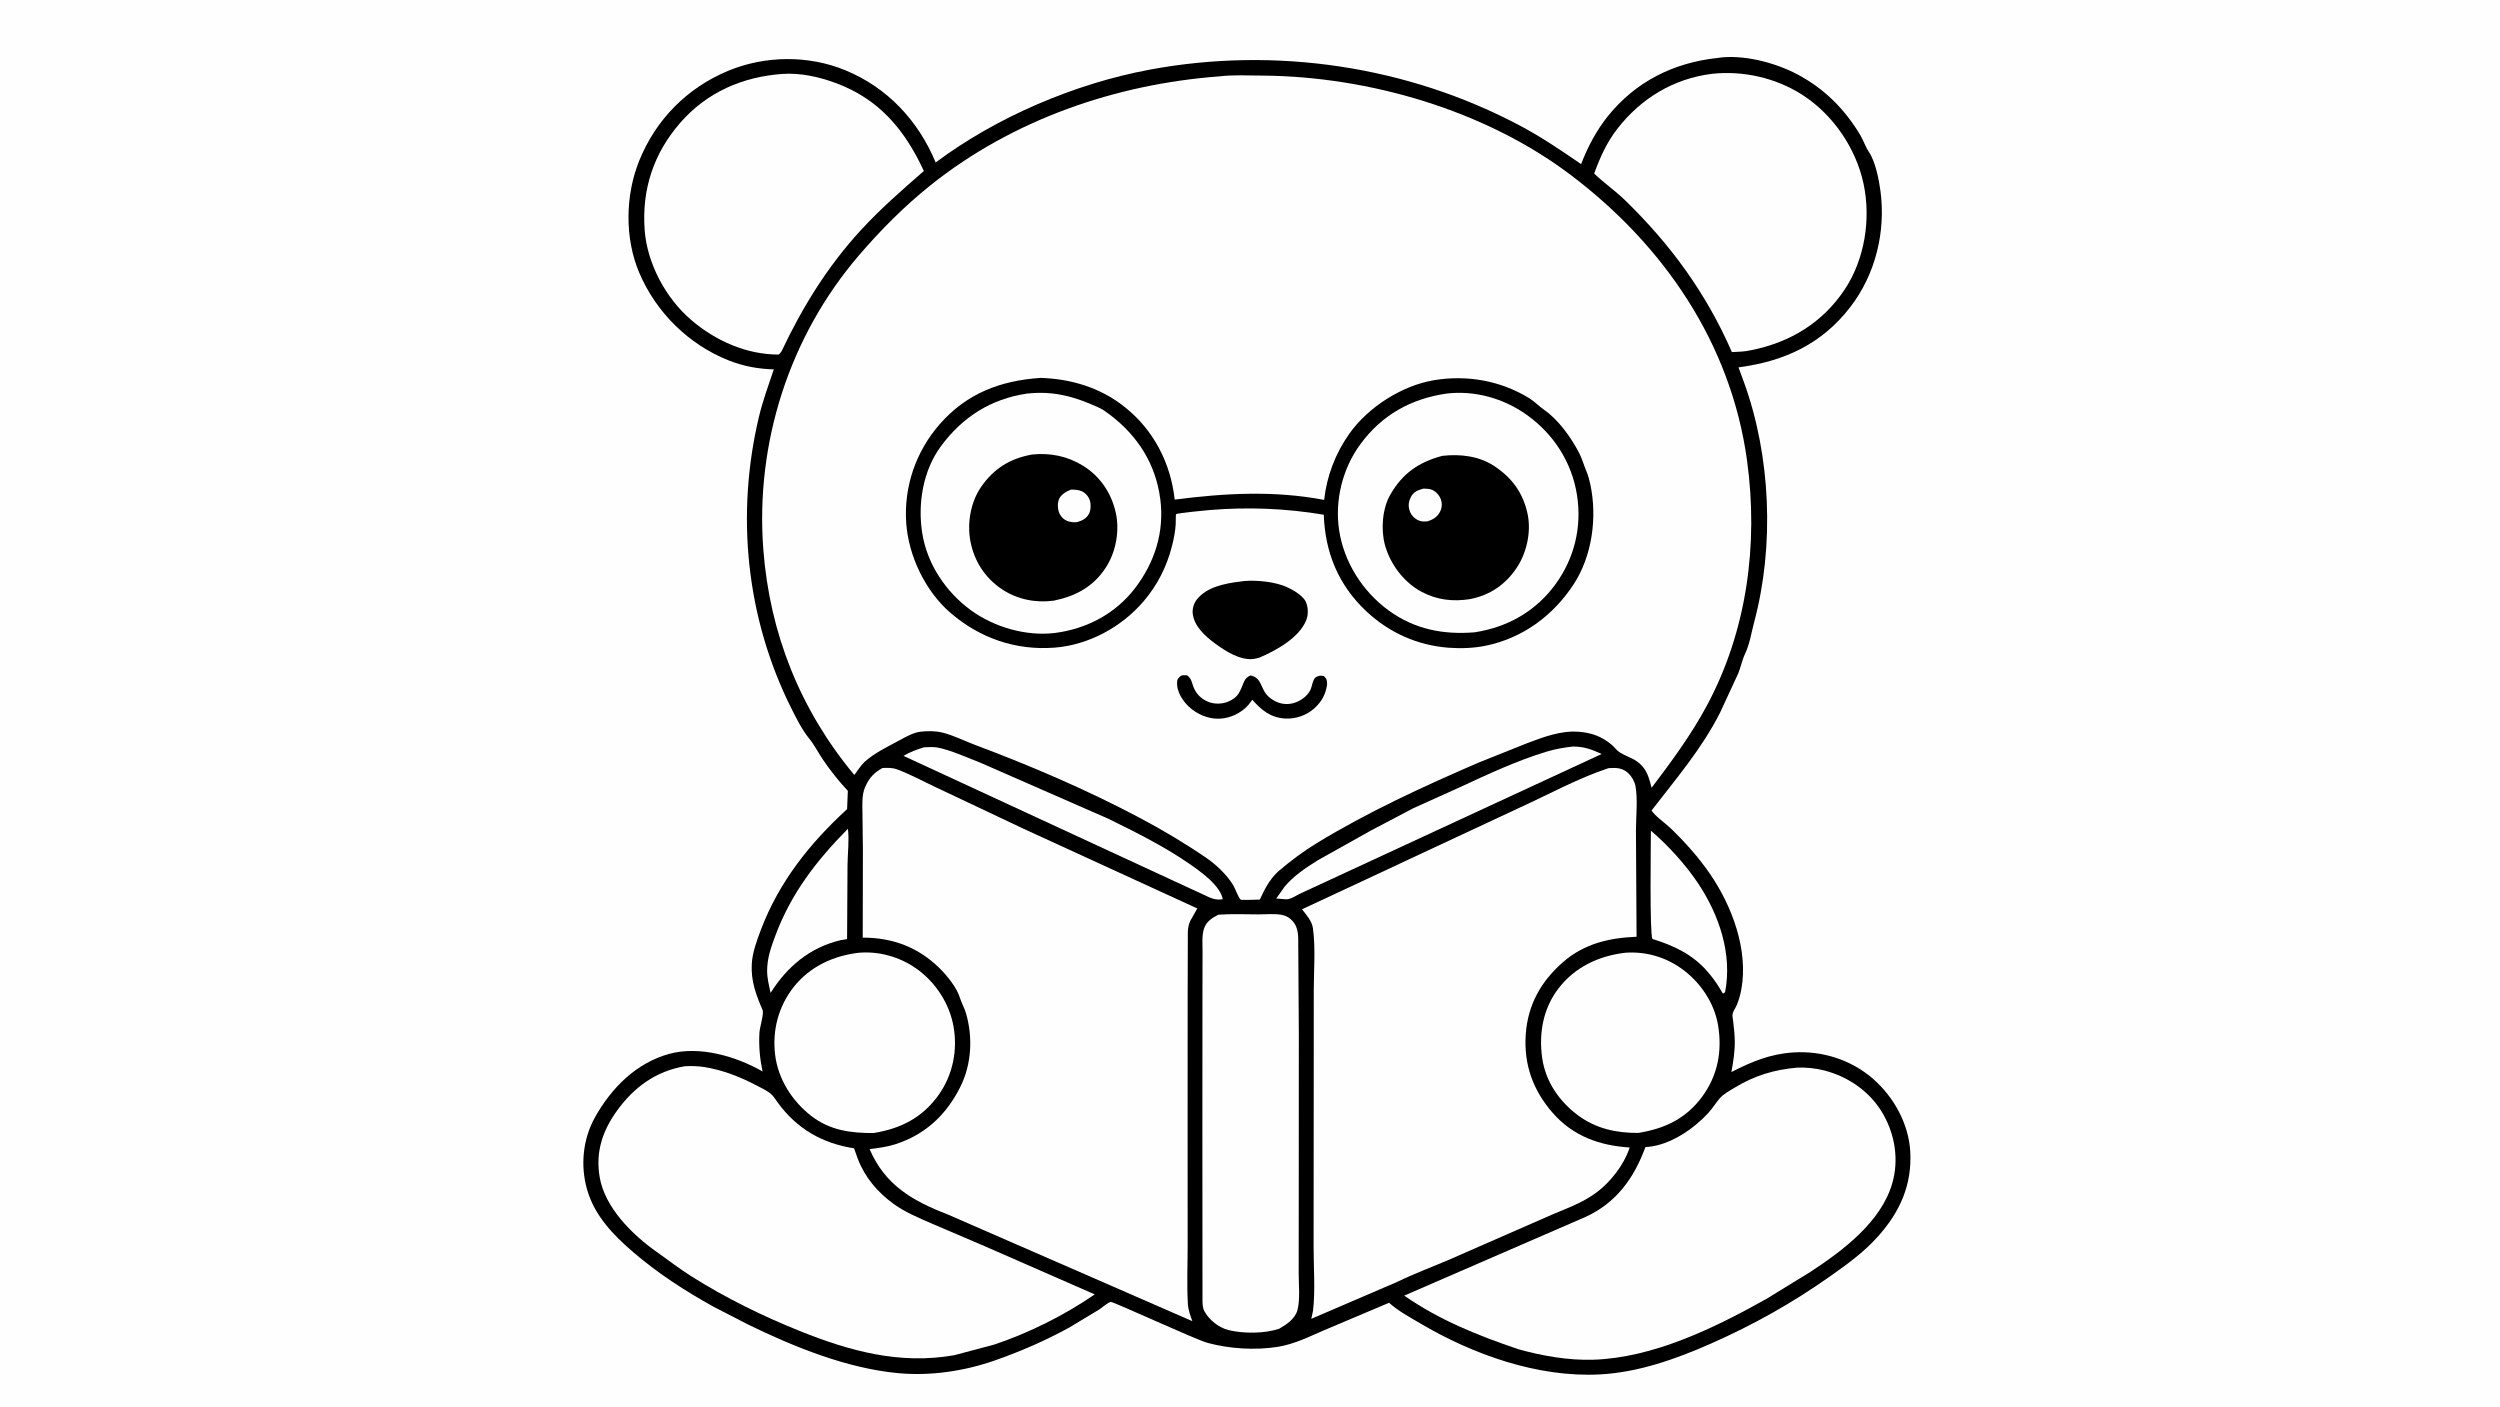
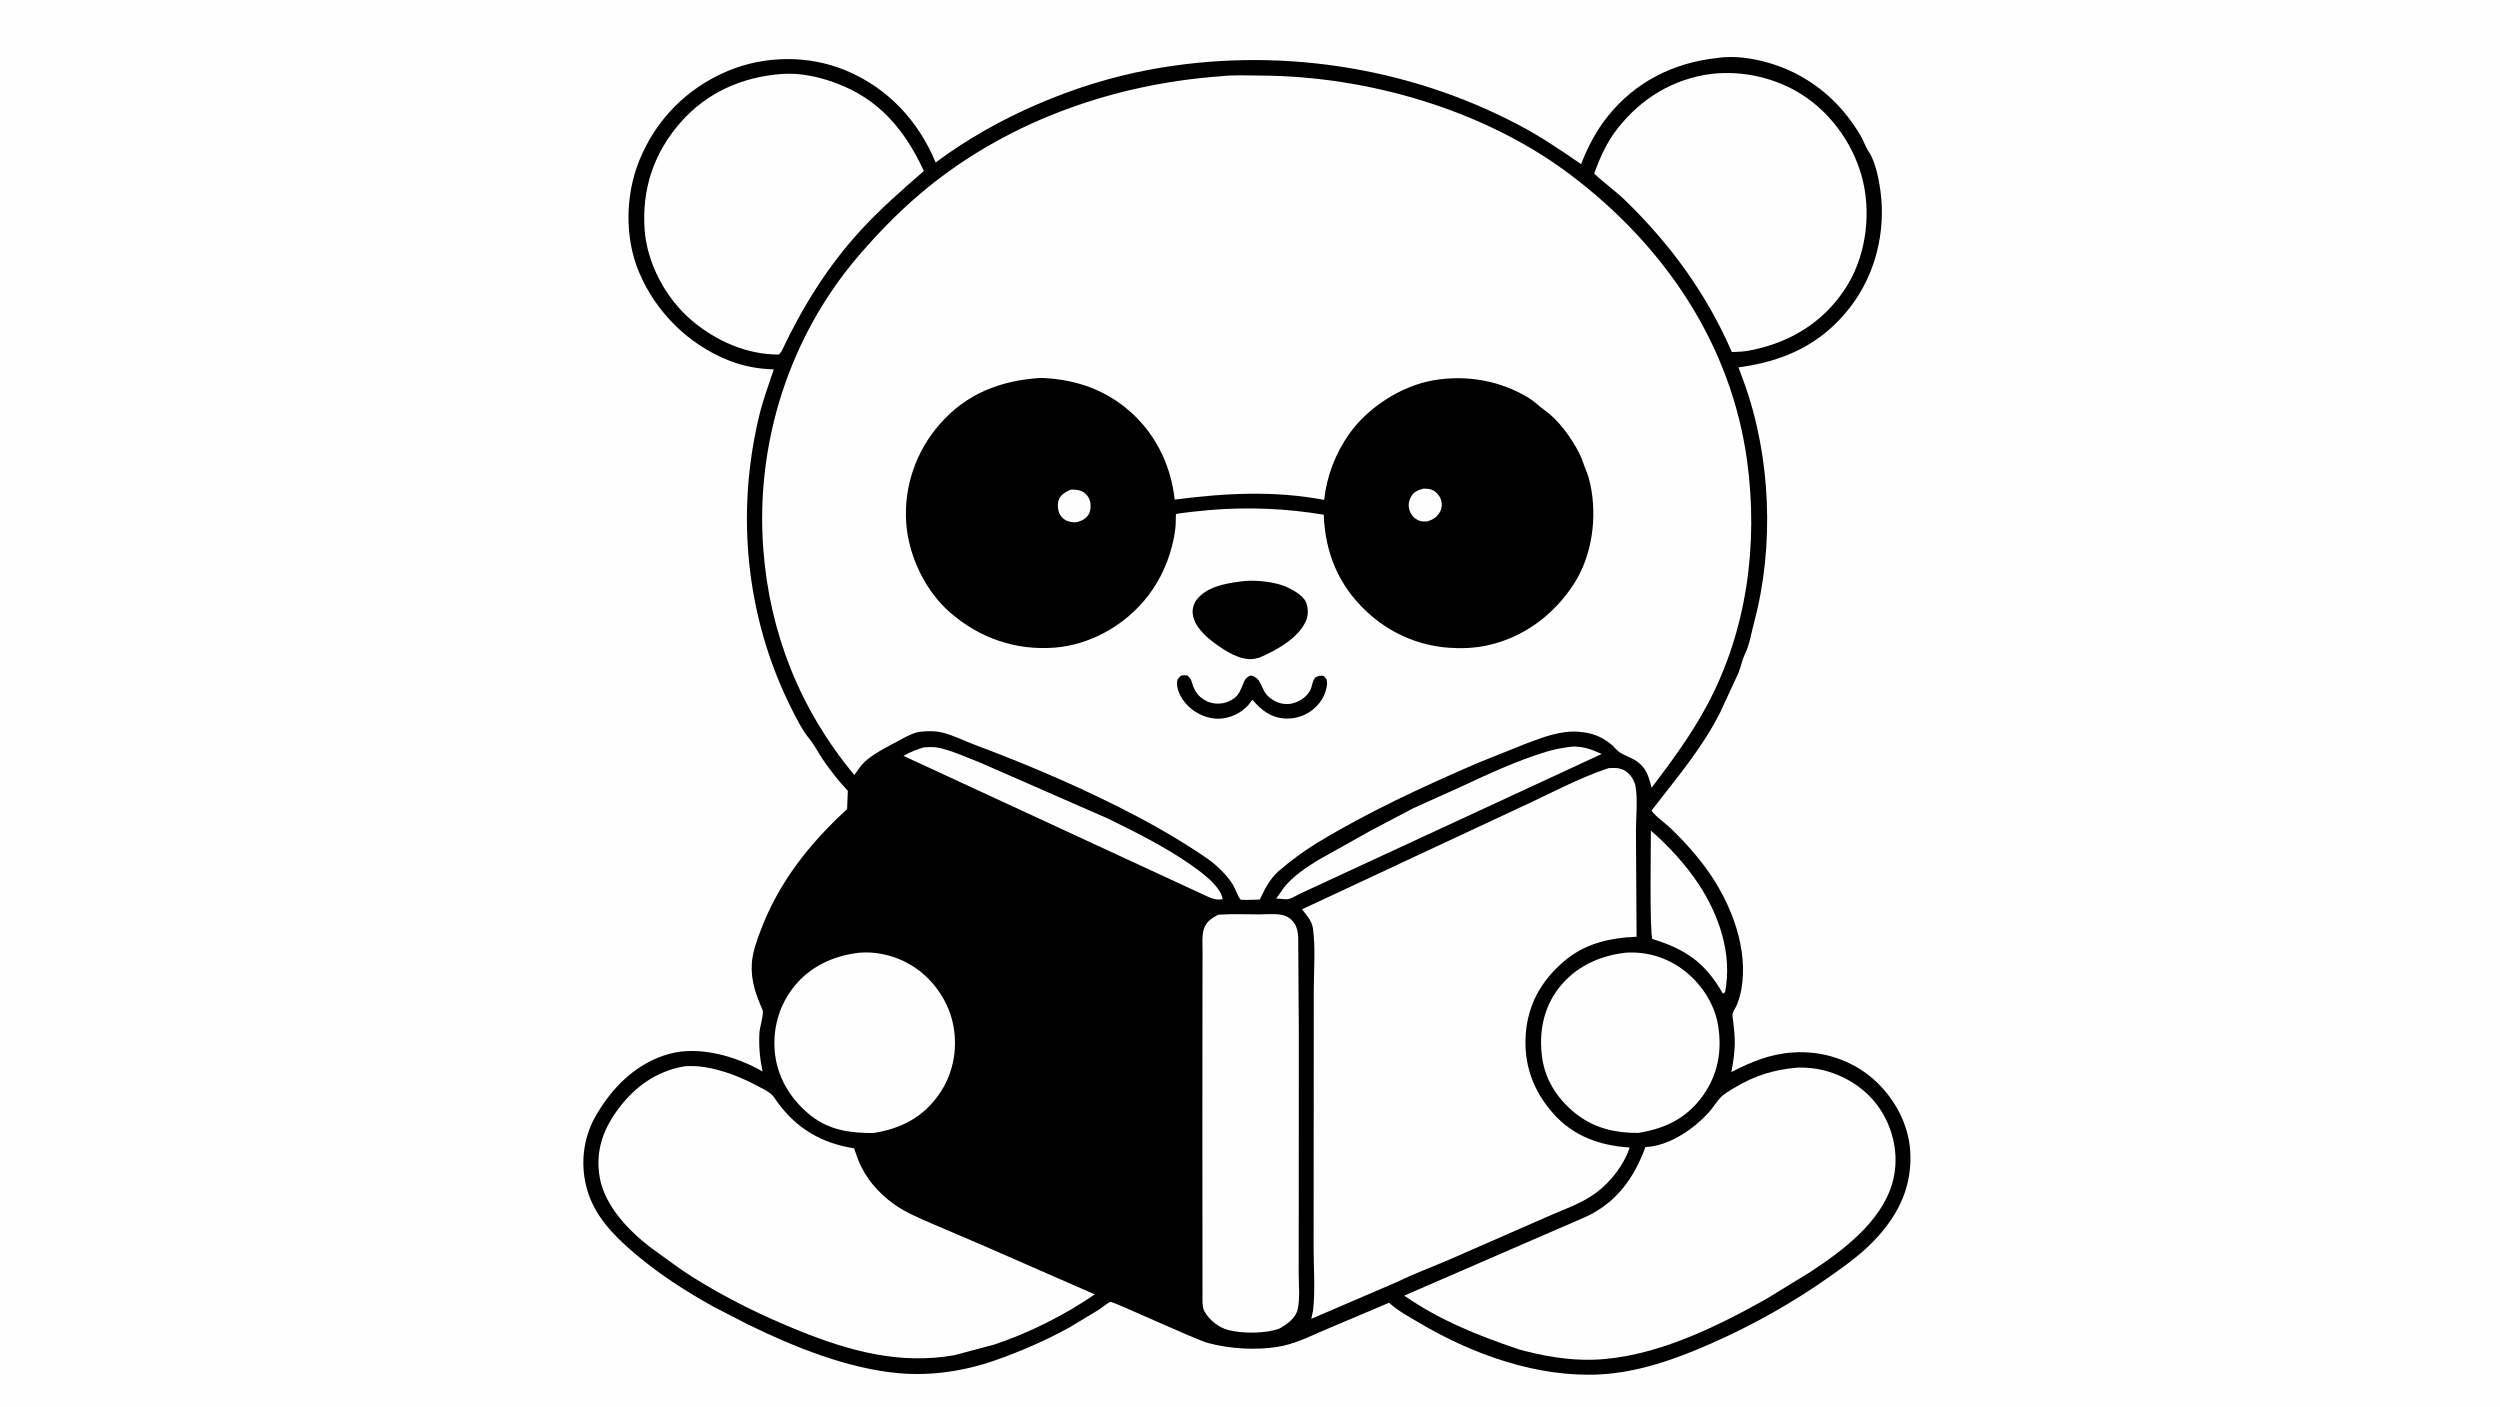
<svg xmlns="http://www.w3.org/2000/svg" version="1.1" style="display: block;" viewBox="0 0 2048 1152" width="1820" height="1024">
  <path transform="translate(0,0)" fill="rgb(254,254,254)" d="M -0 -0 L 2048 0 L 2048 1152 L -0 1152 L -0 -0 z" />
  <path transform="translate(0,0)" fill="rgb(0,0,0)" d="M 1406.54 47.392 C 1427.4 44.058 1454.25 51.056 1472.7 60.929 C 1494.59 72.646 1510.88 88.94 1523.71 110.106 C 1526.43 114.586 1528.23 120.258 1531.03 124.385 C 1536.36 132.233 1539.21 146.937 1540.47 156.264 C 1544.94 189.63 1536.44 224.517 1515.82 251.321 C 1492.33 281.848 1461.49 295.893 1424.18 300.814 L 1428.61 312.858 C 1450.72 373.735 1453.71 447.229 1436.98 509.621 C 1434.81 517.724 1433.28 527.691 1429.68 535.177 C 1427.2 540.315 1426.14 546.178 1423.97 551.5 L 1409 583.823 C 1394.08 613.258 1372.93 637.933 1352.91 663.874 C 1356.74 669.205 1364 673.933 1368.81 678.588 C 1380.42 689.794 1391.49 702.199 1400.65 715.501 C 1418.83 741.896 1432.44 778.029 1426.48 810.48 C 1425.72 814.592 1424.45 819.135 1422.85 823 C 1421.91 825.289 1419.86 828.129 1419.35 830.397 C 1418.97 832.102 1419.69 835.375 1419.9 837.202 C 1420.48 842.211 1421.02 847.242 1421.12 852.288 C 1421.3 861.087 1419.93 869.453 1418.35 878.08 C 1434.94 869.599 1449.88 863.34 1468.68 862.045 C 1492.5 860.405 1516.48 867.944 1534.53 883.751 C 1551.45 898.572 1563.57 920.437 1564.88 943.151 C 1566.44 970.435 1556.46 992.626 1538.47 1012.72 C 1526.63 1025.95 1513.51 1035.3 1499.16 1045.45 C 1468.43 1067.19 1436.1 1085.31 1401.66 1100.5 C 1372.99 1113.16 1342.21 1124.13 1310.62 1125.78 C 1259.68 1128.45 1206.48 1109.46 1163.14 1083.79 C 1154.36 1078.59 1145.56 1073.94 1137.92 1067.09 L 1084.21 1089.8 C 1071.68 1095.23 1059.97 1101.12 1046.35 1103.25 C 1028.23 1106.08 1007.18 1104.8 989.5 1100.01 C 978.893 1097.14 911.653 1065.86 909.826 1066.37 C 907.321 1067.07 902.755 1071.11 900.404 1072.64 L 876.249 1087.2 C 856.555 1098.06 836.092 1106.95 814.872 1114.37 C 790.015 1123.06 762.442 1127.18 736.14 1124.78 C 694.135 1120.95 650.719 1103.38 613.177 1085.08 L 584.677 1070.41 C 561.437 1057.54 538.805 1042.91 518.64 1025.57 C 502.24 1011.46 487.056 995.699 480.953 974.37 C 475.29 954.576 477.455 932.906 487.519 914.957 C 500.924 891.05 521.152 870.663 548.189 863.207 C 572.963 856.374 602.943 865.122 624.669 877.592 C 622.405 866.618 621.495 856.682 622.151 845.49 C 622.364 841.844 625.916 830.112 624.745 827.377 C 619.311 814.685 615.089 803.62 615.861 789.5 C 616.375 780.105 619.998 770.31 623.305 761.593 C 638.186 722.363 663.242 690.832 693.953 662.686 L 694.551 647.701 C 687.388 640.129 680.136 630.961 674.289 622.338 C 670.487 616.731 667.161 610.142 662.909 604.923 C 656.991 597.659 652.332 588.263 648.15 579.898 C 611.253 506.099 602.649 421.588 621.692 341.436 C 624.849 328.148 629.562 315.401 633.892 302.474 C 620.814 302.03 609.199 299.953 597 295.137 C 564.196 282.184 537.475 255.752 523.692 223.336 C 511.623 194.955 512.207 159.727 523.711 131.358 C 537.332 97.772 562.794 71.986 596.179 58.006 C 626.45 45.33 662.177 44.889 692.561 57.433 C 727.061 71.677 752.316 98.762 766.504 132.965 C 816.387 95.664 880.577 68.344 941.732 56.937 C 1044.54 37.761 1153.04 53.782 1245.52 102.969 C 1262.86 112.19 1279.08 123.214 1295.25 134.306 C 1300.61 120.338 1307.66 106.919 1317.02 95.209 C 1339.74 66.791 1370.87 51.308 1406.54 47.392 z" />
-   <path transform="translate(0,0)" fill="rgb(254,254,254)" d="M 694.625 678.775 C 695.763 688.113 694.416 698.82 694.289 708.334 L 693.932 769.177 L 688.5 770.081 C 663.431 776.048 644.765 791.758 631.293 813.222 C 629.998 807.404 628.44 801.279 628.428 795.31 C 628.409 784.832 631.644 775.744 635.264 766.085 C 648.225 731.509 668.865 704.838 694.625 678.775 z" />
  <path transform="translate(0,0)" fill="rgb(254,254,254)" d="M 1352.4 680.334 C 1366.61 692.512 1380.76 708.036 1391.11 723.545 C 1408.29 749.282 1419.23 781.399 1413.22 812.5 L 1412.77 812.938 C 1412.33 813.245 1411.84 813.845 1411.32 813.67 C 1411.18 813.622 1409.09 809.943 1408.85 809.551 C 1405.73 804.442 1402.37 799.846 1398.41 795.35 C 1386.25 781.543 1370.96 774.374 1353.7 769.089 C 1351.26 765.279 1352.42 689.71 1352.4 680.334 z" />
  <path transform="translate(0,0)" fill="rgb(254,254,254)" d="M 1288.72 611.407 C 1297.99 611.508 1303.77 613.759 1312.09 617.526 L 1064.39 732.226 C 1061.47 733.757 1056.83 736.796 1053.54 736.562 L 1045.49 735.943 L 1052.14 726.5 C 1059.62 717.384 1069.74 710.726 1079.64 704.536 L 1122.86 680.332 L 1157.75 661.966 L 1195.98 644.736 C 1218.81 634.126 1242.79 622.921 1266.91 615.622 C 1274.12 613.443 1281.26 612.207 1288.72 611.407 z" />
  <path transform="translate(0,0)" fill="rgb(254,254,254)" d="M 756.845 612.08 C 760.761 611.883 764.903 611.573 768.764 612.394 C 779.958 614.775 791.433 620.171 802.161 624.262 L 907.731 670.485 C 930.176 681.499 953.952 693.324 974.525 707.629 C 983.399 713.799 999.672 725.198 1001.68 736.5 C 997.319 737.213 994.744 736.605 990.666 734.965 L 740.121 619.064 C 745.62 615.899 750.802 613.922 756.845 612.08 z" />
  <path transform="translate(0,0)" fill="rgb(254,254,254)" d="M 1331.24 780.362 C 1347.61 779.155 1363.4 783.52 1376.85 792.887 C 1392.41 803.718 1404.43 821.121 1407.48 839.959 C 1410.88 860.898 1407.26 880.528 1394.71 897.838 C 1381.47 916.103 1363.92 924.45 1342.04 927.957 C 1324.1 928.025 1307.52 924.485 1292.85 913.645 C 1277.37 902.204 1266.1 885.897 1263.36 866.545 C 1260.49 846.307 1264.11 825.883 1276.85 809.414 C 1290.39 791.933 1309.61 783.007 1331.24 780.362 z" />
  <path transform="translate(0,0)" fill="rgb(254,254,254)" d="M 703.513 780.359 C 719.876 778.924 736.772 783.65 750.266 793.033 C 766.163 804.086 777.787 821.757 781.146 840.852 C 784.603 860.501 780.476 880.652 768.82 896.962 C 755.501 915.597 737.739 924.491 715.588 928.044 C 696.918 928.13 679.759 925.861 664.5 913.979 C 648.878 901.815 637.42 883.889 634.988 864.017 C 632.523 843.87 637.701 824.166 650.366 808.217 C 663.571 791.587 682.791 782.811 703.513 780.359 z" />
  <path transform="translate(0,0)" fill="rgb(254,254,254)" d="M 998.082 749.18 C 1009.01 748.406 1020.28 748.899 1031.24 748.927 C 1037.02 748.942 1044.23 748.191 1049.85 749.281 C 1054.4 750.163 1057.93 752.627 1060.5 756.477 C 1062.56 759.573 1063.32 763.847 1063.49 767.5 L 1064 847.081 L 1063.94 980.75 L 1063.88 1042.84 C 1063.86 1052.1 1065.17 1063.91 1062.93 1072.91 C 1061.16 1080.01 1054.03 1084.84 1048.11 1088.25 C 1036.63 1092.45 1017.96 1092.46 1006.14 1089.39 C 998.317 1087.35 990.81 1081.35 986.823 1074.36 C 985.369 1071.81 985.17 1068.93 985.074 1066.06 L 984.987 926.993 L 985.048 812.454 L 985.126 779.713 C 985.154 773.594 984.408 766.333 986.343 760.512 C 988.254 754.765 992.957 751.781 998.082 749.18 z" />
  <path transform="translate(0,0)" fill="rgb(254,254,254)" d="M 1402.41 60.347 C 1427.94 57.534 1454.73 63.636 1476.39 77.5 C 1501.51 93.587 1520.37 121.196 1526.6 150.289 C 1532.74 178.984 1527.71 211.934 1511.41 236.651 C 1493.31 264.097 1466.55 280.329 1434.76 286.677 C 1429.52 287.978 1424.12 288.041 1418.76 288.296 C 1397.98 240.474 1368.59 200.16 1331.24 163.892 C 1323.25 156.126 1313.98 149.758 1305.95 142.016 C 1310.75 128.833 1316.2 116.588 1324.87 105.426 C 1344.3 80.42 1370.91 64.267 1402.41 60.347 z" />
  <path transform="translate(0,0)" fill="rgb(254,254,254)" d="M 641.139 60.405 C 655.897 59.472 670.684 62.75 684.469 67.811 C 720.198 80.932 741.313 106.326 756.82 139.938 C 738.954 155.511 721.275 170.921 705.199 188.408 C 678.002 217.993 657.329 251.468 640.226 287.668 C 639.618 288.652 638.777 289.467 638 290.321 C 611.435 290.345 586.225 279.067 566.264 262.008 C 545.368 244.15 530.073 215.628 528.091 188.096 C 525.71 155.012 535.434 125.504 557.238 100.46 C 579.015 75.447 608.364 62.703 641.139 60.405 z" />
  <path transform="translate(0,0)" fill="rgb(254,254,254)" d="M 1472.45 874.442 C 1479.62 874.178 1487.5 874.981 1494.41 876.774 C 1514.46 881.981 1532.27 894.331 1542.67 912.522 C 1552.42 929.601 1555.61 949.881 1550.24 968.878 C 1541.19 1000.91 1509.45 1024.47 1483 1041.84 L 1447.1 1063.88 C 1404.7 1087.65 1354.54 1112.19 1305.09 1113.75 C 1284.87 1114.38 1263.19 1110.58 1243.78 1105.12 C 1210.68 1093.89 1179.25 1081.36 1150.34 1061.23 L 1298.88 996.764 C 1324.1 985.161 1338.55 965.095 1347.95 939.502 L 1350.65 939.327 C 1368.61 937.52 1387.33 924.734 1399.33 911.717 C 1402.85 907.891 1405.52 903.414 1408.91 899.5 C 1411.93 896.02 1416.83 893.434 1420.75 891.039 C 1437.23 880.971 1453.34 876.093 1472.45 874.442 z" />
  <path transform="translate(0,0)" fill="rgb(254,254,254)" d="M 561.127 873.32 C 566.444 873.025 571.733 873.169 577 873.995 C 591.871 876.328 606.76 882.176 620.019 889.198 C 623.814 891.208 628.606 893.371 631.812 896.232 C 633.901 898.096 635.483 900.853 637.139 903.116 C 652.836 924.572 673.506 936.498 699.635 940.557 L 702.698 949.139 C 708.581 964.49 718.925 976.575 732.123 986.159 C 741.52 992.982 753.012 997.71 763.618 1002.33 L 806.429 1020.64 L 896.812 1060.22 C 871.891 1077.35 843.274 1091.65 814.662 1101.28 L 781.69 1110.05 C 737.24 1117.89 696.3 1106.75 655.141 1090.21 C 624.457 1077.87 594.499 1063.15 566.51 1045.5 C 556.658 1039.29 547.42 1032.09 537.906 1025.38 C 517.874 1011.24 495.399 989.056 491.216 963.966 C 487.831 943.657 493.464 926.481 505.221 910.058 C 519.15 890.599 537.303 877.302 561.127 873.32 z" />
  <path transform="translate(0,0)" fill="rgb(254,254,254)" d="M 1317.64 629.159 L 1318.36 629.096 C 1324.22 628.674 1329.25 628.997 1333.74 633.132 C 1336.58 635.753 1339.09 639.943 1339.79 643.784 C 1341.79 654.871 1340.17 668.827 1340.17 680.245 L 1340.68 767.235 C 1318.38 768.164 1298.02 772.811 1280.74 787.753 C 1262.43 803.579 1251.56 823 1249.89 847.294 C 1248.2 871.959 1255.88 893.194 1272.06 911.636 C 1288.72 930.631 1310.36 938.319 1335.01 939.896 L 1334.69 940.885 C 1330.18 954.212 1319.39 968.056 1308.17 976.483 C 1295.25 986.199 1281.13 990.436 1266.62 996.983 L 1186.11 1032.23 C 1172.3 1038.1 1158.21 1043.33 1144.73 1049.94 L 1074.2 1080.23 L 1075.61 1073.82 C 1077.59 1057.01 1076.08 1038.32 1076.1 1021.34 L 1076.18 913.986 L 1076.24 811.408 C 1076.24 794.842 1077.79 776.679 1075.57 760.387 C 1074.75 754.323 1070.23 749.379 1066.6 744.759 L 1245.01 661.437 C 1268.64 650.656 1293.01 637.283 1317.64 629.159 z" />
-   <path transform="translate(0,0)" fill="rgb(254,254,254)" d="M 722.9 629.007 C 727.037 628.839 730.982 628.687 734.92 630.142 C 745.743 634.139 756.405 640.028 766.88 644.905 L 838.754 678.905 L 980.81 744.062 L 975.02 754.333 C 973.711 757.112 973.225 760.071 973.072 763.118 L 972.927 816.141 L 972.899 922.125 L 972.928 1019.67 C 972.949 1035.69 972.174 1052.2 973.11 1068.17 C 973.393 1073.01 975.177 1077.65 976.786 1082.18 L 911.5 1053.66 L 776.228 994.677 C 747.255 983.485 725.074 970.653 712.385 941.238 C 719.516 940.293 726.737 939.414 733.6 937.184 C 758.174 929.2 775.343 913.025 786.754 890.118 C 795.92 871.715 797.073 849.647 791.362 830.017 C 790.019 825.4 787.586 821.266 786.211 816.837 C 783.775 808.987 776.042 799.351 770.223 793.553 C 752.563 775.954 731.491 767.95 706.744 767.964 L 706.888 696.182 L 706.515 665.5 C 706.441 658.833 705.944 650.885 708.698 644.674 L 709.005 644 C 712.183 636.879 716.115 632.838 722.9 629.007 z" />
  <path transform="translate(0,0)" fill="rgb(254,254,254)" d="M 998.809 62.426 C 1010.23 61.071 1022.7 61.699 1034.19 61.788 C 1121.54 62.462 1216.6 90.159 1286.83 143.259 C 1362.96 200.822 1418.01 281.079 1431.18 377.108 C 1440.56 445.486 1431.23 516.552 1398.25 577.924 C 1385.31 601.997 1369.43 623.511 1352.98 645.218 C 1351.41 639.179 1349.94 632.908 1345.81 628.041 C 1339.89 621.07 1334.09 620.629 1326.96 616.251 C 1324.47 614.729 1322.61 611.949 1320.37 610.051 C 1312.25 603.151 1303.9 600.144 1293.35 599.329 C 1278.57 598.188 1264.58 603.625 1251.05 608.662 L 1211 624.687 C 1166.14 644.091 1120.56 664.997 1078.79 690.49 C 1067.55 697.352 1056.96 705.288 1046.97 713.862 C 1039.77 720.645 1036.15 728.054 1032.03 736.791 C 1030.14 736.799 1017 737.358 1016.39 736.85 C 1014.42 735.217 1011.79 727.47 1010.04 724.673 C 1004.95 716.505 996.465 708.31 988.535 702.867 C 970.612 690.568 952.351 679.724 933.081 669.526 C 890.08 646.767 844.099 627.054 798.573 610.012 C 789.839 606.742 780.714 602.025 771.66 599.907 C 766.017 598.586 760.122 598.655 754.381 599.24 C 748.303 599.859 742.016 603.518 736.727 606.382 C 727.394 611.438 715.775 616.978 708.041 624.226 C 705.134 626.95 702.395 631.494 699.834 634.705 C 655.537 581.408 630.536 518.851 625.303 449.836 C 618.703 362.793 646.662 275.356 703.719 208.953 C 721.58 188.167 740.891 168.703 762.337 151.573 C 829.535 97.901 913.705 68.826 998.809 62.426 z" />
  <path transform="translate(0,0)" fill="rgb(0,0,0)" d="M 967.324 553.5 C 968.951 552.77 970.757 553.029 972.5 553.082 C 976.281 556.175 976.023 558.262 977.688 562.594 C 979.851 568.224 983.915 572.277 989.455 574.665 C 994.472 576.827 1001.08 576.772 1006.11 574.634 C 1014.8 570.941 1015.57 566.574 1019.03 558.5 C 1020.21 555.754 1021.75 554.297 1024.5 553.196 C 1034.23 555.164 1032.36 564.665 1039.42 570.759 C 1044.19 574.883 1049.79 577.09 1056.14 576.514 C 1063.04 575.89 1071.43 570.743 1073.92 564 C 1075.16 560.656 1075.14 557.759 1077.5 554.869 C 1080.69 553.266 1081 553.109 1084.5 553.672 C 1087.18 556.301 1086.93 556.926 1087.17 560.5 C 1085.98 568.599 1082.98 574.324 1076.91 579.938 C 1070.52 585.845 1061.49 588.991 1052.79 588.481 C 1040.97 587.787 1033.39 581.663 1025.9 573.09 L 1022.54 577.556 C 1016.58 584.106 1007.87 588.238 999 588.613 C 989.81 589.001 980.448 584.927 973.826 578.699 C 968.864 574.033 964.082 566.53 964.23 559.5 C 964.302 556.089 964.955 555.757 967.324 553.5 z" />
  <path transform="translate(0,0)" fill="rgb(0,0,0)" d="M 1015.38 476.362 C 1025.41 474.589 1040.74 475.985 1050.41 479.313 C 1056.37 481.365 1067.19 486.941 1069.83 493.099 C 1071.69 497.448 1071.88 503.277 1070.16 507.684 C 1064.44 522.358 1045.35 532.747 1031.6 538.638 L 1027.41 539.605 C 1016.23 541.272 1003.78 533.222 995.106 526.804 C 987.263 520.998 978.449 513.069 977.112 502.842 C 976.574 498.733 977.905 494.173 980.477 490.916 C 988.505 480.751 1003.27 477.864 1015.38 476.362 z" />
  <path transform="translate(0,0)" fill="rgb(0,0,0)" d="M 852.368 309.443 C 877.595 310.2 901.56 317.444 921.5 333.372 C 945.201 352.304 959.021 379.262 962.315 409.14 C 1003.3 403.83 1043.86 401.594 1084.74 409.376 C 1086.87 389.833 1094.06 371.118 1105.42 355.078 C 1120.71 333.507 1148.27 315.833 1174.36 311.385 C 1201.45 306.769 1229.12 311.577 1252.66 326.009 C 1257.05 328.697 1260.8 332.681 1265.05 335.649 C 1276.8 343.837 1287.5 358.825 1293.89 371.452 C 1296.16 375.93 1297.47 380.897 1299.43 385.5 C 1300.96 389.094 1301.98 392.857 1302.8 396.679 C 1308.55 423.611 1304.36 455.18 1289.16 478.476 C 1272.45 504.094 1247.47 522.553 1217.3 528.796 C 1207.41 530.842 1196.81 531.231 1186.75 530.483 C 1161.25 528.558 1138.14 518.235 1119.43 500.753 C 1096.54 479.359 1085.48 452.541 1084.44 421.516 C 1053.43 416.31 1022.46 415.107 991.132 417.662 C 988.625 417.866 964.098 420.219 963.38 421.091 C 963.173 421.343 963.189 428.369 963.122 429.5 C 962.764 435.495 961.496 441.68 960.008 447.5 C 955.733 464.213 948.013 479.4 936.773 492.528 C 918.696 513.641 891.764 528.24 863.917 530.403 C 832.13 532.871 802.508 522.589 778.466 501.768 C 757.995 484.039 744.244 455.23 742.372 428.297 C 740.318 398.749 750.242 369.794 769.679 347.511 C 791.792 322.161 819.549 311.631 852.368 309.443 z" />
-   <path transform="translate(0,0)" fill="rgb(254,254,254)" d="M 1184.64 322.317 C 1207.96 319.468 1231.57 326.101 1250.61 339.637 C 1272.66 355.304 1287.6 378.431 1291.85 405.252 C 1296 431.45 1289.82 457.102 1274.23 478.51 C 1258.07 500.686 1234.99 513.655 1208.15 517.837 C 1182.38 519.948 1159.03 515.455 1137.8 500.104 C 1116.3 484.567 1100.89 460.301 1096.98 433.979 C 1093.36 409.62 1099.81 383.694 1114.35 363.853 C 1131.94 339.864 1155.53 326.695 1184.64 322.317 z" />
  <path transform="translate(0,0)" fill="rgb(0,0,0)" d="M 1181.53 373.286 C 1195.96 371.669 1211.27 373.309 1223.75 381.44 C 1238.64 391.138 1247.84 403.709 1251.48 421.315 C 1254.46 435.695 1250.57 452.956 1242.49 464.998 C 1233.18 478.875 1220.62 487.395 1204.33 490.635 C 1190.36 492.875 1177 491.381 1164.33 484.543 C 1149.96 476.783 1139.02 462.19 1134.63 446.604 C 1131.06 433.954 1132.34 416.573 1138.89 405.163 C 1148.96 387.613 1162.15 378.479 1181.53 373.286 z" />
  <path transform="translate(0,0)" fill="rgb(254,254,254)" d="M 1166.18 400.109 C 1168.51 400.222 1171.22 400.214 1173.36 401.208 C 1176.59 402.702 1179.43 405.996 1180.5 409.375 C 1181.54 412.646 1181.21 416.292 1179.56 419.299 C 1177.27 423.483 1173.91 425.521 1169.5 426.919 C 1166.91 427.137 1164.58 427.288 1162.16 426.198 C 1158.77 424.676 1156.17 422.128 1154.9 418.61 C 1153.41 414.468 1153.84 410.82 1155.86 406.933 C 1158.19 402.47 1161.69 401.393 1166.18 400.109 z" />
-   <path transform="translate(0,0)" fill="rgb(254,254,254)" d="M 841.099 322.312 C 862.935 319.879 880.22 324.662 899.753 333.594 C 903.313 335.223 906.311 337.373 909.419 339.74 C 932.175 357.076 946.775 380.061 950.506 408.739 C 954.009 435.663 945.926 460.792 929.519 482.073 C 913.447 502.921 889.676 515.183 863.816 518.434 C 840.418 521.156 814.47 513.64 795.5 499.863 C 774.853 484.867 759.484 461.952 755.478 436.502 C 751.699 412.493 756.107 385.408 770.731 365.531 C 788.401 341.516 811.58 326.756 841.099 322.312 z" />
  <path transform="translate(0,0)" fill="rgb(0,0,0)" d="M 845.421 372.214 C 860.296 370.651 874.555 373.515 887.337 381.462 C 901.367 390.185 910.428 403.838 914.009 419.719 C 917.371 434.627 914.201 452.023 905.888 464.81 C 895.694 480.489 881.3 488.198 863.286 491.917 C 848.373 493.942 833.238 490.906 820.655 482.481 C 806.895 473.269 798.035 459.461 794.956 443.25 C 792.167 428.574 795.117 411.347 803.569 398.979 C 813.939 383.804 827.312 375.488 845.421 372.214 z" />
  <path transform="translate(0,0)" fill="rgb(254,254,254)" d="M 877.16 400.971 C 879.998 400.876 883.425 401.078 886.069 402.236 C 889.197 403.607 891.687 406.533 892.768 409.755 C 893.812 412.868 893.648 417.686 892.149 420.633 C 890.161 424.543 886.554 426.367 882.535 427.5 C 880.517 427.935 878.579 427.702 876.572 427.29 C 872.985 426.554 870.367 424.646 868.455 421.55 C 866.536 418.443 866.113 413.11 867.2 409.659 C 868.643 405.079 873.119 402.793 877.16 400.971 z" />
</svg>